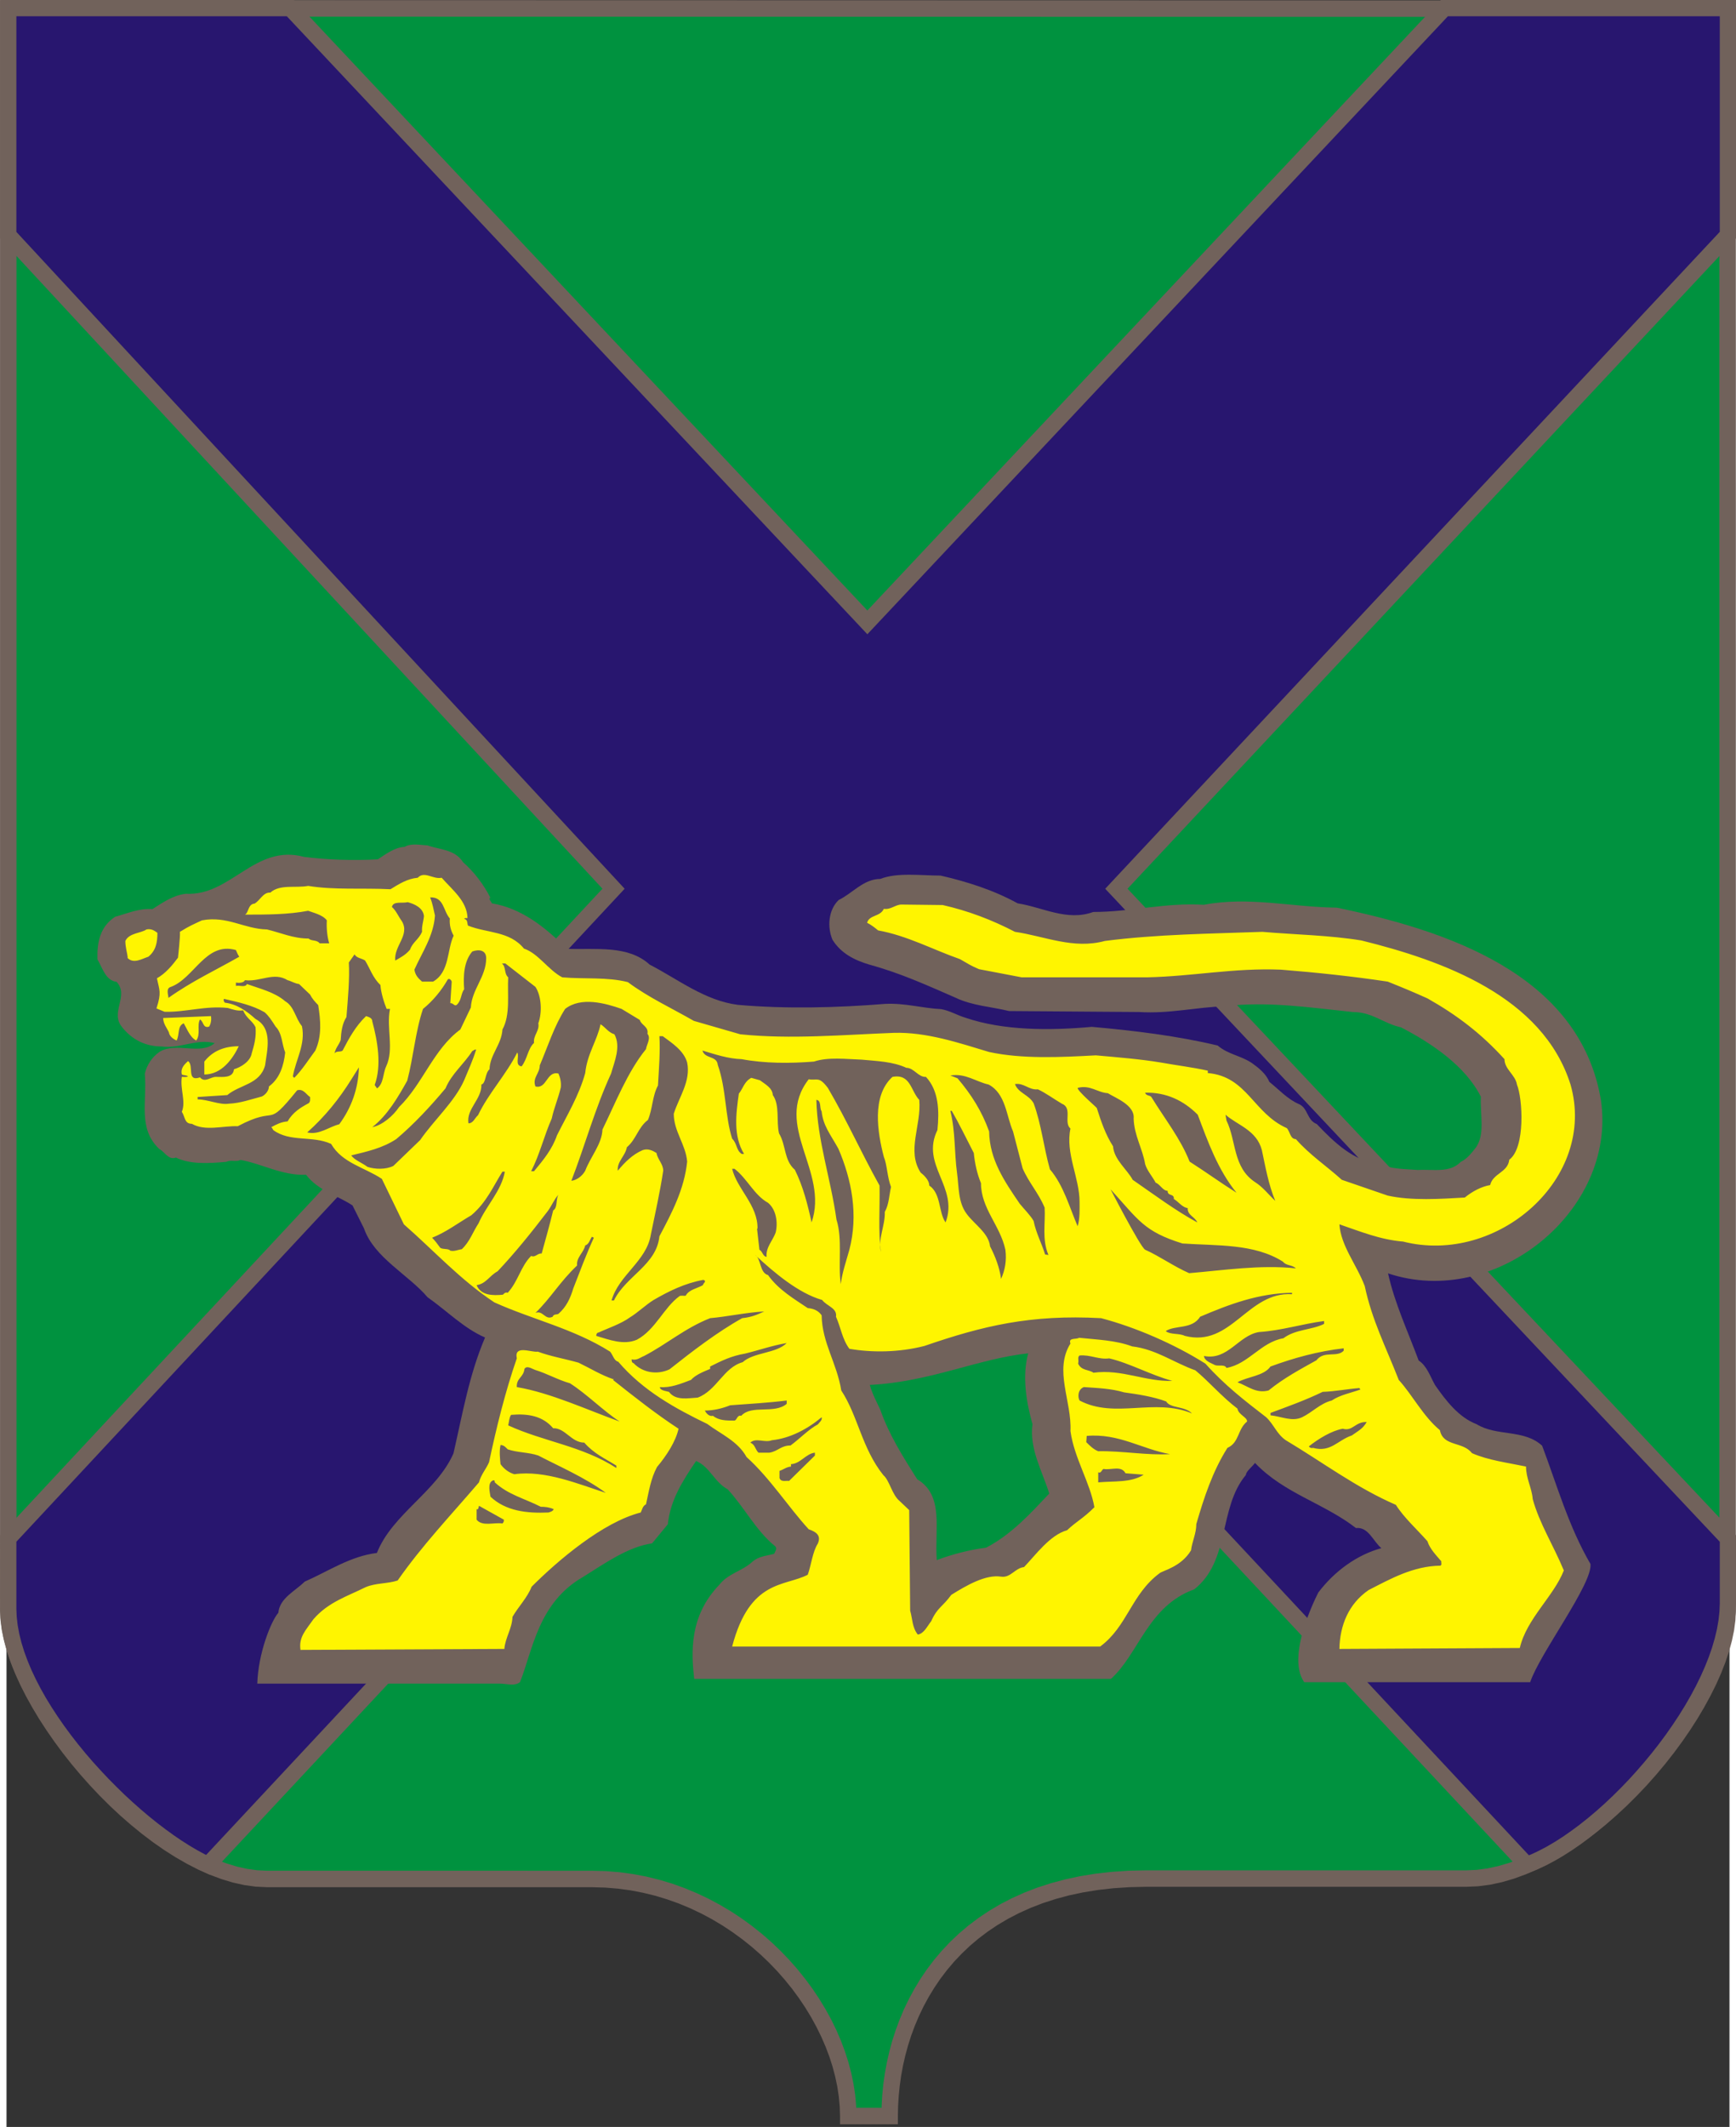
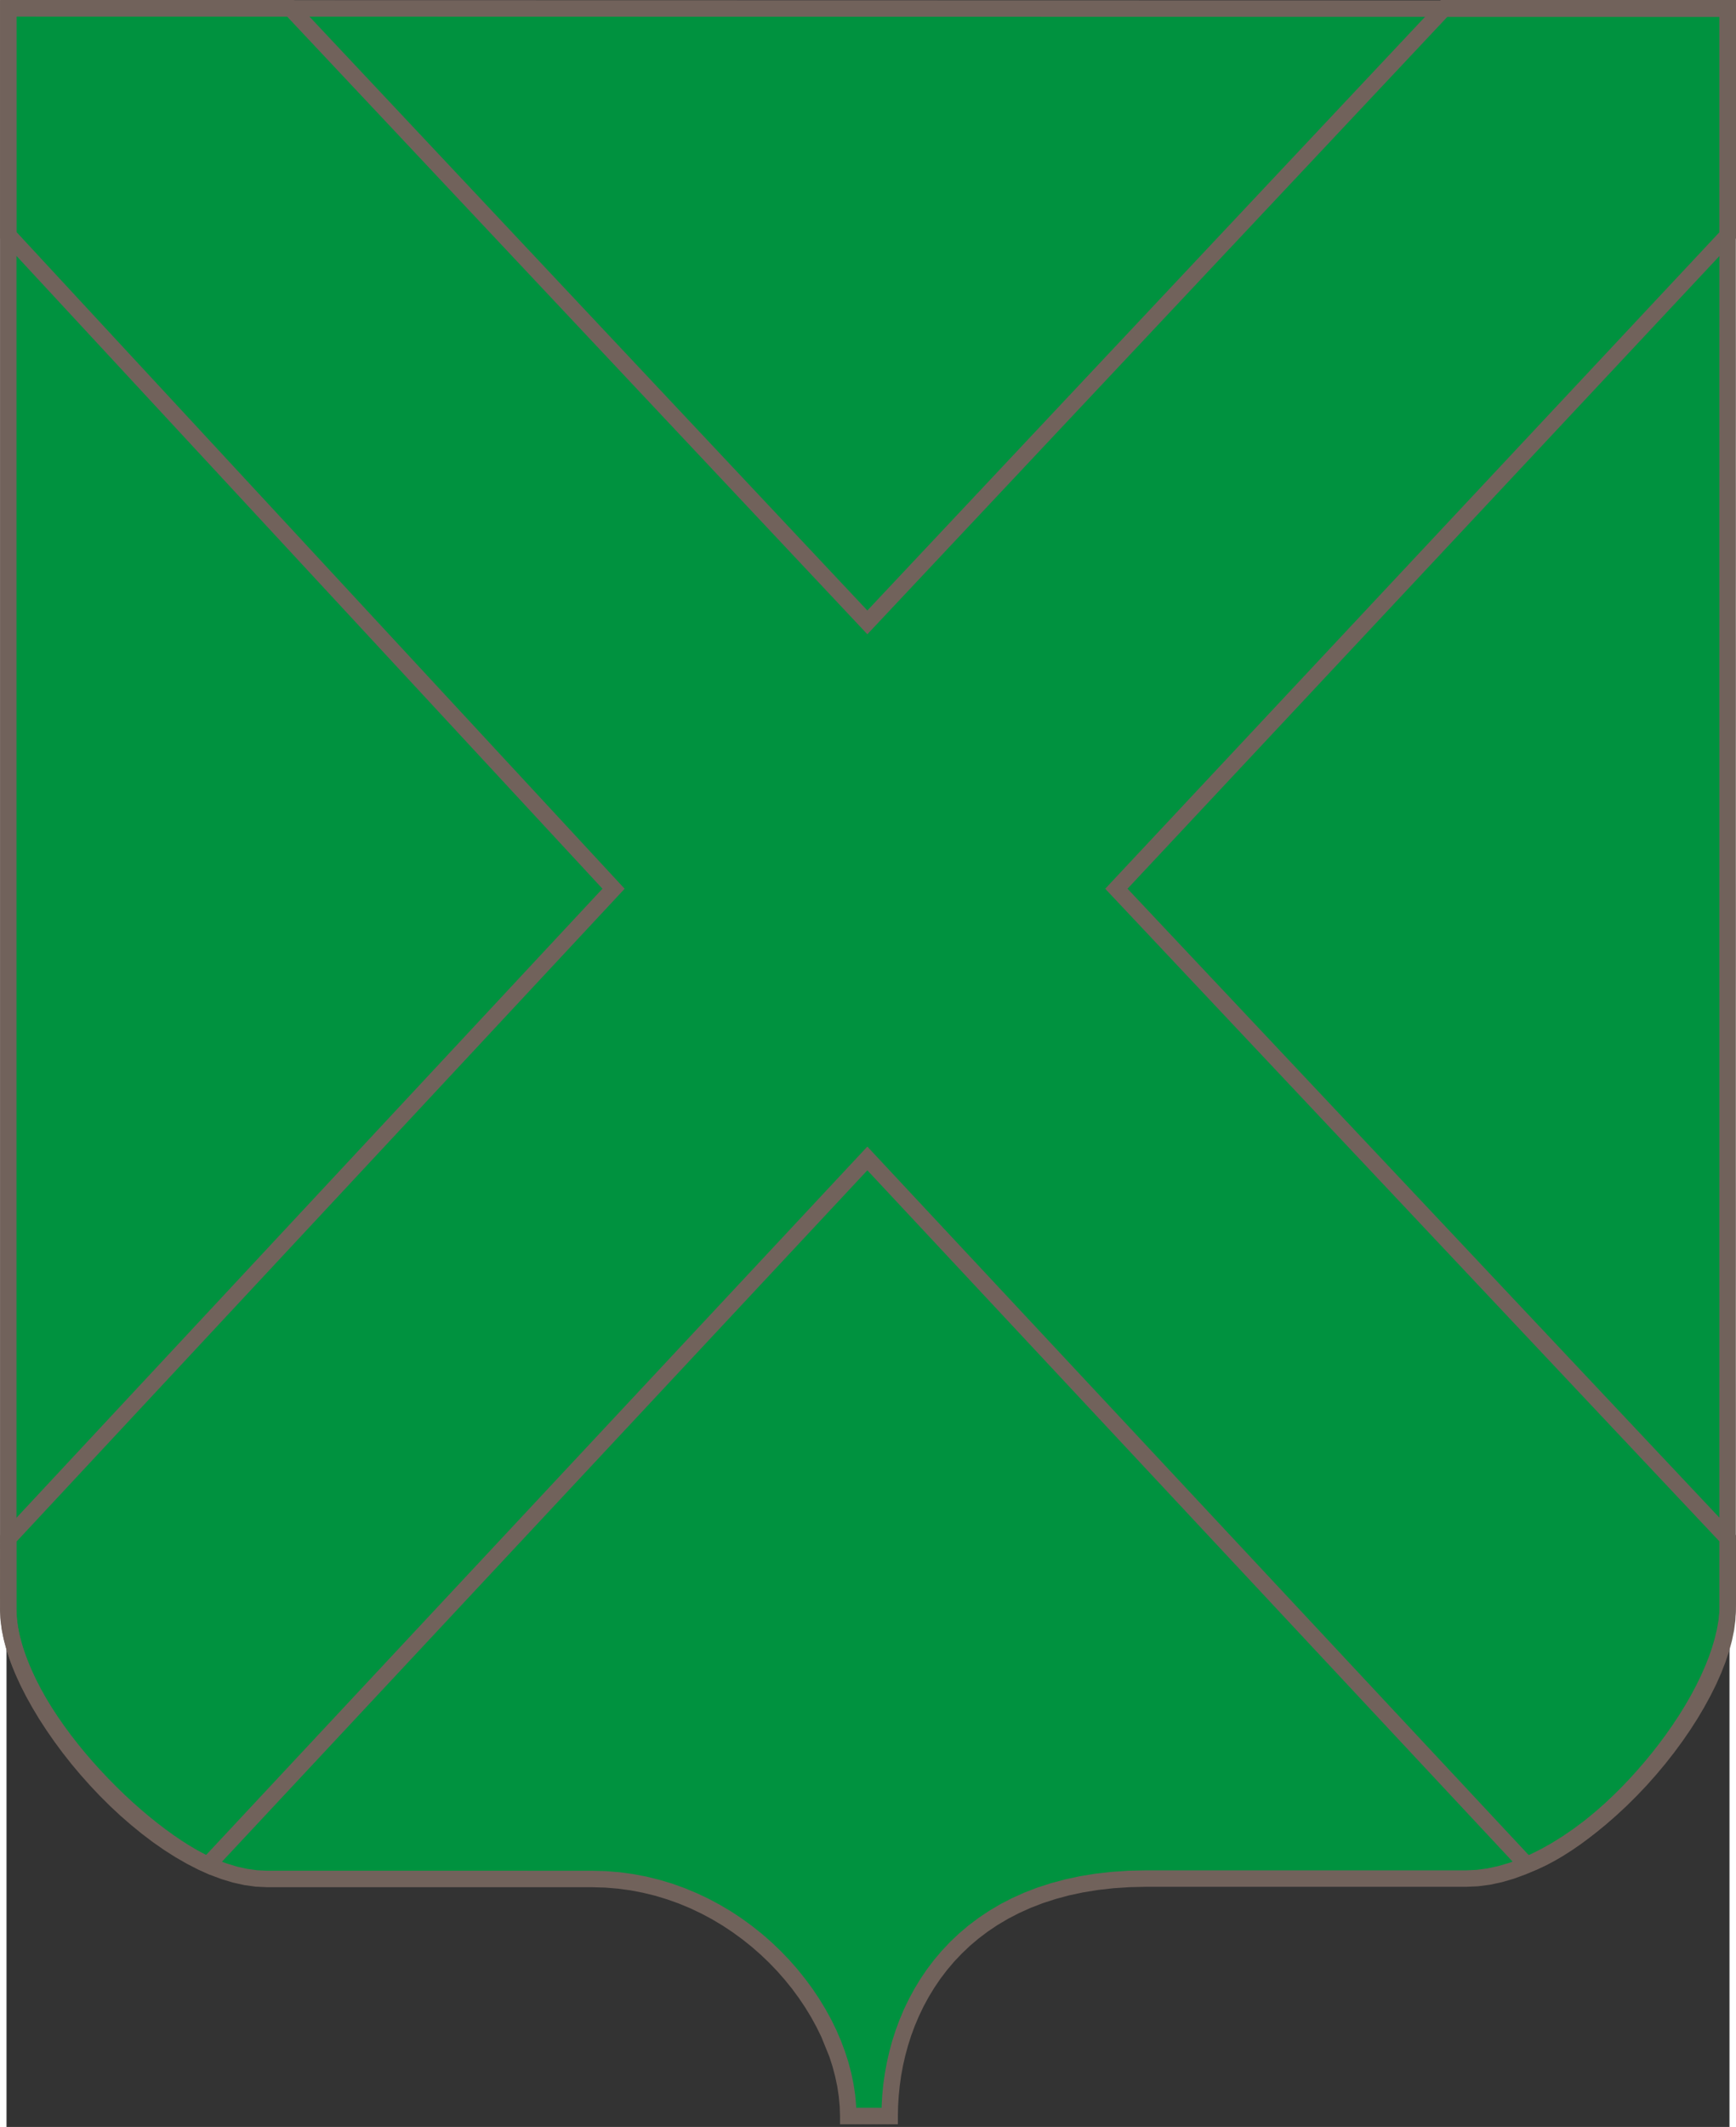
<svg xmlns="http://www.w3.org/2000/svg" xmlns:ns1="http://sodipodi.sourceforge.net/DTD/sodipodi-0.dtd" xmlns:ns2="http://www.inkscape.org/namespaces/inkscape" xml:space="preserve" width="325.2" height="398.3" style="shape-rendering:geometricPrecision; text-rendering:geometricPrecision; image-rendering:optimizeQuality; fill-rule:evenodd; clip-rule:evenodd" viewBox="0 0 94 116" id="svg2" ns1:version="0.32" ns2:version="0.44" ns1:docname="prim.svg" ns1:docbase="D:\i" version="1.0">
  <rect x="0" y="0" width="94" height="116" fill="#333333" stroke="none" />
  <defs id="defs4">
    <style type="text/css" id="style6"> .fil0 {fill:#00923F} .fil2 {fill:#28166F} .fil3 {fill:#71625B} .fil5 {fill:#E77817} .fil4 {fill:#FFF500} .fil1 {fill:#71625B;fill-rule:nonzero} </style>
  </defs>
  <g style="fill-rule:evenodd" id="Layer_x0020_1" transform="matrix(1.032,0,0,1.032,-1.5,-0.759)">
    <g id="g10">
      <path class="fil0" d="M 1.546,85.843 C 1.546,90.807 9.372,100.032 15.22,100.032 L 32.404,100.033 C 40.124,100.033 45.951,106.829 45.951,112.56 C 46.993,112.561 47.035,112.561 48.141,112.561 C 48.141,106.765 51.842,100.011 61.71,100.011 L 78.638,100.011 C 84.784,100.011 92.44,90.807 92.44,85.843 C 92.44,57.55 92.44,29.384 92.44,1.196 L 1.545,1.175 L 1.546,85.843 L 1.546,85.843 z " id="path12" style="fill:#00923f" />
-       <path class="fil1" d="M 15.22,99.597 L 15.22,100.467 L 15.22,100.467 L 14.627,100.439 L 14.026,100.356 L 13.422,100.222 L 12.816,100.039 L 12.208,99.811 L 11.599,99.542 L 10.995,99.233 L 10.392,98.887 L 9.794,98.507 L 9.202,98.094 L 8.619,97.653 L 8.044,97.184 L 7.479,96.693 L 6.928,96.178 L 6.39,95.644 L 5.87,95.094 L 5.366,94.528 L 4.881,93.951 L 4.418,93.363 L 3.978,92.768 L 3.561,92.167 L 3.17,91.564 L 2.808,90.959 L 2.475,90.357 L 2.175,89.759 L 1.906,89.166 L 1.673,88.581 L 1.478,88.006 L 1.322,87.443 L 1.206,86.894 L 1.136,86.36 L 1.11,85.843 L 1.982,85.843 L 2.001,86.281 L 2.064,86.747 L 2.166,87.238 L 2.309,87.75 L 2.49,88.281 L 2.707,88.825 L 2.958,89.384 L 3.245,89.951 L 3.561,90.526 L 3.909,91.103 L 4.283,91.683 L 4.683,92.26 L 5.109,92.834 L 5.556,93.401 L 6.023,93.959 L 6.51,94.504 L 7.014,95.037 L 7.531,95.55 L 8.062,96.045 L 8.603,96.519 L 9.154,96.967 L 9.713,97.388 L 10.275,97.78 L 10.841,98.14 L 11.407,98.465 L 11.974,98.754 L 12.535,99.005 L 13.091,99.213 L 13.64,99.379 L 14.18,99.499 L 14.706,99.572 L 15.22,99.597 L 15.22,99.597 L 15.22,99.597 z M 15.22,99.597 L 15.22,99.597 L 15.22,99.597 L 15.22,99.597 z M 32.404,100.468 L 32.404,100.468 L 15.22,100.467 L 15.22,99.597 L 32.404,99.598 L 32.404,100.468 z M 32.404,100.468 L 32.404,100.468 L 32.404,100.468 L 32.404,100.468 z M 45.951,112.125 L 45.951,112.995 L 45.517,112.56 L 45.5,112.046 L 45.451,111.528 L 45.373,111.004 L 45.261,110.477 L 45.122,109.948 L 44.952,109.419 L 44.752,108.892 L 44.525,108.368 L 44.269,107.848 L 43.987,107.334 L 43.679,106.827 L 43.344,106.329 L 42.986,105.841 L 42.602,105.366 L 42.195,104.903 L 41.766,104.456 L 41.314,104.025 L 40.84,103.611 L 40.347,103.217 L 39.836,102.844 L 39.303,102.491 L 38.754,102.163 L 38.185,101.86 L 37.602,101.582 L 37,101.332 L 36.384,101.112 L 35.755,100.92 L 35.11,100.763 L 34.452,100.635 L 33.782,100.544 L 33.1,100.488 L 32.404,100.468 L 32.404,99.598 L 33.144,99.617 L 33.874,99.677 L 34.592,99.776 L 35.294,99.909 L 35.983,100.081 L 36.657,100.283 L 37.314,100.52 L 37.953,100.787 L 38.577,101.082 L 39.179,101.405 L 39.766,101.754 L 40.33,102.127 L 40.875,102.524 L 41.399,102.943 L 41.9,103.38 L 42.379,103.838 L 42.835,104.313 L 43.266,104.803 L 43.673,105.309 L 44.056,105.827 L 44.411,106.356 L 44.74,106.897 L 45.042,107.445 L 45.315,108.002 L 45.559,108.565 L 45.773,109.133 L 45.956,109.703 L 46.109,110.276 L 46.228,110.85 L 46.316,111.422 L 46.368,111.995 L 46.385,112.56 L 45.951,112.125 L 45.951,112.125 z M 45.951,112.995 L 45.517,112.995 L 45.517,112.56 L 45.951,112.995 z M 47.707,112.561 L 48.576,112.561 L 48.141,112.996 L 48.041,112.998 L 47.946,112.996 L 47.857,112.996 L 47.772,112.996 L 47.693,112.997 L 47.618,112.996 L 47.547,112.996 L 47.479,112.997 L 47.415,112.997 L 47.353,112.996 L 47.294,112.996 L 47.237,112.996 L 47.182,112.997 L 47.128,112.997 L 47.075,112.997 L 47.022,112.997 L 46.97,112.997 L 46.917,112.997 L 46.864,112.997 L 46.81,112.997 L 46.755,112.996 L 46.698,112.996 L 46.639,112.997 L 46.577,112.997 L 46.513,112.997 L 46.445,112.996 L 46.374,112.997 L 46.299,112.997 L 46.219,112.996 L 46.135,112.995 L 46.046,112.997 L 45.951,112.995 L 45.951,112.125 L 46.046,112.124 L 46.135,112.125 L 46.219,112.125 L 46.299,112.124 L 46.374,112.124 L 46.445,112.125 L 46.513,112.124 L 46.577,112.124 L 46.639,112.124 L 46.698,112.125 L 46.755,112.125 L 46.81,112.124 L 46.864,112.124 L 46.917,112.124 L 46.97,112.124 L 47.022,112.124 L 47.075,112.124 L 47.128,112.124 L 47.182,112.124 L 47.237,112.125 L 47.294,112.125 L 47.353,112.126 L 47.415,112.124 L 47.479,112.124 L 47.547,112.126 L 47.618,112.126 L 47.693,112.124 L 47.772,112.126 L 47.857,112.126 L 47.946,112.126 L 48.041,112.124 L 48.141,112.126 L 47.707,112.561 L 47.707,112.561 z M 48.576,112.561 L 48.576,112.996 L 48.141,112.996 L 48.576,112.561 z M 61.71,99.576 L 61.71,100.446 L 61.71,100.446 L 60.821,100.466 L 59.969,100.522 L 59.153,100.614 L 58.373,100.741 L 57.627,100.899 L 56.916,101.091 L 56.238,101.311 L 55.593,101.56 L 54.981,101.835 L 54.4,102.137 L 53.851,102.461 L 53.332,102.809 L 52.842,103.179 L 52.382,103.568 L 51.951,103.978 L 51.548,104.403 L 51.173,104.846 L 50.825,105.304 L 50.505,105.775 L 50.209,106.26 L 49.94,106.755 L 49.697,107.261 L 49.478,107.775 L 49.284,108.296 L 49.115,108.825 L 48.97,109.356 L 48.848,109.89 L 48.749,110.427 L 48.674,110.963 L 48.62,111.499 L 48.587,112.032 L 48.576,112.561 L 47.707,112.561 L 47.718,111.998 L 47.751,111.431 L 47.808,110.861 L 47.89,110.287 L 47.996,109.716 L 48.126,109.145 L 48.281,108.576 L 48.463,108.013 L 48.671,107.454 L 48.904,106.903 L 49.167,106.36 L 49.456,105.826 L 49.773,105.305 L 50.12,104.795 L 50.496,104.3 L 50.901,103.823 L 51.338,103.36 L 51.803,102.919 L 52.3,102.497 L 52.828,102.099 L 53.388,101.724 L 53.98,101.372 L 54.603,101.05 L 55.26,100.754 L 55.949,100.489 L 56.67,100.255 L 57.426,100.053 L 58.214,99.884 L 59.037,99.751 L 59.894,99.655 L 60.784,99.596 L 61.71,99.576 L 61.71,99.576 L 61.71,99.576 z M 61.71,99.576 L 61.71,99.576 L 61.71,99.576 L 61.71,99.576 z M 78.638,100.446 L 78.638,100.446 L 61.71,100.446 L 61.71,99.576 L 78.638,99.576 L 78.638,100.446 z M 78.638,100.446 L 78.638,100.446 L 78.638,100.446 L 78.638,100.446 z M 92.006,85.843 L 92.875,85.843 L 92.875,85.843 L 92.851,86.358 L 92.782,86.892 L 92.668,87.441 L 92.515,88.004 L 92.323,88.578 L 92.095,89.163 L 91.831,89.755 L 91.533,90.353 L 91.205,90.954 L 90.847,91.558 L 90.461,92.16 L 90.048,92.76 L 89.61,93.355 L 89.149,93.942 L 88.666,94.519 L 88.164,95.084 L 87.642,95.634 L 87.106,96.166 L 86.551,96.68 L 85.985,97.172 L 85.405,97.639 L 84.815,98.08 L 84.217,98.491 L 83.609,98.871 L 82.995,99.216 L 82.376,99.525 L 81.755,99.793 L 81.13,100.021 L 80.505,100.203 L 79.879,100.337 L 79.256,100.418 L 78.638,100.446 L 78.638,99.576 L 79.181,99.551 L 79.733,99.477 L 80.293,99.356 L 80.861,99.192 L 81.435,98.984 L 82.012,98.733 L 82.59,98.445 L 83.166,98.12 L 83.74,97.761 L 84.311,97.37 L 84.874,96.95 L 85.427,96.503 L 85.972,96.031 L 86.503,95.538 L 87.022,95.023 L 87.524,94.493 L 88.009,93.949 L 88.474,93.393 L 88.918,92.827 L 89.339,92.255 L 89.736,91.679 L 90.107,91.1 L 90.449,90.524 L 90.763,89.95 L 91.044,89.383 L 91.291,88.825 L 91.506,88.281 L 91.684,87.751 L 91.824,87.239 L 91.924,86.749 L 91.986,86.283 L 92.006,85.843 L 92.006,85.843 L 92.006,85.843 z M 92.875,85.843 L 92.875,85.843 L 92.875,85.843 L 92.875,85.843 z M 92.44,1.631 L 92.44,0.761 L 92.874,1.196 L 92.874,3.839 L 92.874,6.481 L 92.874,9.124 L 92.876,11.766 L 92.874,14.408 L 92.874,17.05 L 92.876,19.693 L 92.876,22.335 L 92.874,24.978 L 92.876,27.62 L 92.876,30.263 L 92.874,32.906 L 92.876,35.549 L 92.876,38.192 L 92.874,40.836 L 92.874,43.48 L 92.874,46.124 L 92.876,48.769 L 92.876,51.414 L 92.874,54.059 L 92.874,56.705 L 92.874,59.351 L 92.874,61.997 L 92.876,64.644 L 92.876,67.292 L 92.874,69.941 L 92.874,72.589 L 92.876,75.239 L 92.876,77.889 L 92.874,80.54 L 92.875,83.191 L 92.875,85.843 L 92.006,85.843 L 92.006,83.191 L 92.006,80.54 L 92.004,77.889 L 92.004,75.239 L 92.006,72.589 L 92.006,69.941 L 92.004,67.292 L 92.004,64.644 L 92.006,61.997 L 92.006,59.351 L 92.006,56.705 L 92.006,54.059 L 92.004,51.414 L 92.004,48.769 L 92.006,46.124 L 92.006,43.48 L 92.006,40.836 L 92.004,38.192 L 92.004,35.549 L 92.006,32.906 L 92.004,30.263 L 92.004,27.62 L 92.006,24.978 L 92.004,22.335 L 92.004,19.693 L 92.006,17.05 L 92.006,14.408 L 92.004,11.766 L 92.006,9.124 L 92.006,6.481 L 92.006,3.839 L 92.006,1.196 L 92.44,1.631 L 92.44,1.631 z M 92.44,0.761 L 92.874,0.761 L 92.874,1.196 L 92.44,0.761 z M 1.111,1.175 L 1.545,0.74 L 92.44,0.761 L 92.44,1.631 L 1.545,1.61 L 1.111,1.175 L 1.111,1.175 z M 1.111,1.175 L 1.111,0.74 L 1.545,0.74 L 1.111,1.175 z M 1.982,85.843 L 1.111,85.843 L 1.111,1.175 L 1.98,1.175 L 1.98,85.843 L 1.982,85.843 z " id="path14" style="fill:#71625b;fill-rule:nonzero" />
+       <path class="fil1" d="M 15.22,99.597 L 15.22,100.467 L 15.22,100.467 L 14.627,100.439 L 14.026,100.356 L 13.422,100.222 L 12.816,100.039 L 12.208,99.811 L 11.599,99.542 L 10.995,99.233 L 10.392,98.887 L 9.794,98.507 L 9.202,98.094 L 8.619,97.653 L 8.044,97.184 L 7.479,96.693 L 6.928,96.178 L 6.39,95.644 L 5.87,95.094 L 5.366,94.528 L 4.881,93.951 L 4.418,93.363 L 3.978,92.768 L 3.561,92.167 L 3.17,91.564 L 2.808,90.959 L 2.475,90.357 L 2.175,89.759 L 1.906,89.166 L 1.673,88.581 L 1.478,88.006 L 1.322,87.443 L 1.206,86.894 L 1.136,86.36 L 1.11,85.843 L 1.982,85.843 L 2.001,86.281 L 2.064,86.747 L 2.166,87.238 L 2.309,87.75 L 2.49,88.281 L 2.707,88.825 L 2.958,89.384 L 3.245,89.951 L 3.561,90.526 L 3.909,91.103 L 4.283,91.683 L 4.683,92.26 L 5.109,92.834 L 5.556,93.401 L 6.023,93.959 L 6.51,94.504 L 7.014,95.037 L 7.531,95.55 L 8.062,96.045 L 8.603,96.519 L 9.154,96.967 L 9.713,97.388 L 10.275,97.78 L 10.841,98.14 L 11.407,98.465 L 11.974,98.754 L 12.535,99.005 L 13.091,99.213 L 13.64,99.379 L 14.18,99.499 L 14.706,99.572 L 15.22,99.597 L 15.22,99.597 L 15.22,99.597 z M 15.22,99.597 L 15.22,99.597 L 15.22,99.597 L 15.22,99.597 z M 32.404,100.468 L 32.404,100.468 L 15.22,100.467 L 15.22,99.597 L 32.404,99.598 L 32.404,100.468 z M 32.404,100.468 L 32.404,100.468 L 32.404,100.468 L 32.404,100.468 z M 45.951,112.125 L 45.951,112.995 L 45.517,112.56 L 45.5,112.046 L 45.451,111.528 L 45.373,111.004 L 45.261,110.477 L 45.122,109.948 L 44.952,109.419 L 44.525,108.368 L 44.269,107.848 L 43.987,107.334 L 43.679,106.827 L 43.344,106.329 L 42.986,105.841 L 42.602,105.366 L 42.195,104.903 L 41.766,104.456 L 41.314,104.025 L 40.84,103.611 L 40.347,103.217 L 39.836,102.844 L 39.303,102.491 L 38.754,102.163 L 38.185,101.86 L 37.602,101.582 L 37,101.332 L 36.384,101.112 L 35.755,100.92 L 35.11,100.763 L 34.452,100.635 L 33.782,100.544 L 33.1,100.488 L 32.404,100.468 L 32.404,99.598 L 33.144,99.617 L 33.874,99.677 L 34.592,99.776 L 35.294,99.909 L 35.983,100.081 L 36.657,100.283 L 37.314,100.52 L 37.953,100.787 L 38.577,101.082 L 39.179,101.405 L 39.766,101.754 L 40.33,102.127 L 40.875,102.524 L 41.399,102.943 L 41.9,103.38 L 42.379,103.838 L 42.835,104.313 L 43.266,104.803 L 43.673,105.309 L 44.056,105.827 L 44.411,106.356 L 44.74,106.897 L 45.042,107.445 L 45.315,108.002 L 45.559,108.565 L 45.773,109.133 L 45.956,109.703 L 46.109,110.276 L 46.228,110.85 L 46.316,111.422 L 46.368,111.995 L 46.385,112.56 L 45.951,112.125 L 45.951,112.125 z M 45.951,112.995 L 45.517,112.995 L 45.517,112.56 L 45.951,112.995 z M 47.707,112.561 L 48.576,112.561 L 48.141,112.996 L 48.041,112.998 L 47.946,112.996 L 47.857,112.996 L 47.772,112.996 L 47.693,112.997 L 47.618,112.996 L 47.547,112.996 L 47.479,112.997 L 47.415,112.997 L 47.353,112.996 L 47.294,112.996 L 47.237,112.996 L 47.182,112.997 L 47.128,112.997 L 47.075,112.997 L 47.022,112.997 L 46.97,112.997 L 46.917,112.997 L 46.864,112.997 L 46.81,112.997 L 46.755,112.996 L 46.698,112.996 L 46.639,112.997 L 46.577,112.997 L 46.513,112.997 L 46.445,112.996 L 46.374,112.997 L 46.299,112.997 L 46.219,112.996 L 46.135,112.995 L 46.046,112.997 L 45.951,112.995 L 45.951,112.125 L 46.046,112.124 L 46.135,112.125 L 46.219,112.125 L 46.299,112.124 L 46.374,112.124 L 46.445,112.125 L 46.513,112.124 L 46.577,112.124 L 46.639,112.124 L 46.698,112.125 L 46.755,112.125 L 46.81,112.124 L 46.864,112.124 L 46.917,112.124 L 46.97,112.124 L 47.022,112.124 L 47.075,112.124 L 47.128,112.124 L 47.182,112.124 L 47.237,112.125 L 47.294,112.125 L 47.353,112.126 L 47.415,112.124 L 47.479,112.124 L 47.547,112.126 L 47.618,112.126 L 47.693,112.124 L 47.772,112.126 L 47.857,112.126 L 47.946,112.126 L 48.041,112.124 L 48.141,112.126 L 47.707,112.561 L 47.707,112.561 z M 48.576,112.561 L 48.576,112.996 L 48.141,112.996 L 48.576,112.561 z M 61.71,99.576 L 61.71,100.446 L 61.71,100.446 L 60.821,100.466 L 59.969,100.522 L 59.153,100.614 L 58.373,100.741 L 57.627,100.899 L 56.916,101.091 L 56.238,101.311 L 55.593,101.56 L 54.981,101.835 L 54.4,102.137 L 53.851,102.461 L 53.332,102.809 L 52.842,103.179 L 52.382,103.568 L 51.951,103.978 L 51.548,104.403 L 51.173,104.846 L 50.825,105.304 L 50.505,105.775 L 50.209,106.26 L 49.94,106.755 L 49.697,107.261 L 49.478,107.775 L 49.284,108.296 L 49.115,108.825 L 48.97,109.356 L 48.848,109.89 L 48.749,110.427 L 48.674,110.963 L 48.62,111.499 L 48.587,112.032 L 48.576,112.561 L 47.707,112.561 L 47.718,111.998 L 47.751,111.431 L 47.808,110.861 L 47.89,110.287 L 47.996,109.716 L 48.126,109.145 L 48.281,108.576 L 48.463,108.013 L 48.671,107.454 L 48.904,106.903 L 49.167,106.36 L 49.456,105.826 L 49.773,105.305 L 50.12,104.795 L 50.496,104.3 L 50.901,103.823 L 51.338,103.36 L 51.803,102.919 L 52.3,102.497 L 52.828,102.099 L 53.388,101.724 L 53.98,101.372 L 54.603,101.05 L 55.26,100.754 L 55.949,100.489 L 56.67,100.255 L 57.426,100.053 L 58.214,99.884 L 59.037,99.751 L 59.894,99.655 L 60.784,99.596 L 61.71,99.576 L 61.71,99.576 L 61.71,99.576 z M 61.71,99.576 L 61.71,99.576 L 61.71,99.576 L 61.71,99.576 z M 78.638,100.446 L 78.638,100.446 L 61.71,100.446 L 61.71,99.576 L 78.638,99.576 L 78.638,100.446 z M 78.638,100.446 L 78.638,100.446 L 78.638,100.446 L 78.638,100.446 z M 92.006,85.843 L 92.875,85.843 L 92.875,85.843 L 92.851,86.358 L 92.782,86.892 L 92.668,87.441 L 92.515,88.004 L 92.323,88.578 L 92.095,89.163 L 91.831,89.755 L 91.533,90.353 L 91.205,90.954 L 90.847,91.558 L 90.461,92.16 L 90.048,92.76 L 89.61,93.355 L 89.149,93.942 L 88.666,94.519 L 88.164,95.084 L 87.642,95.634 L 87.106,96.166 L 86.551,96.68 L 85.985,97.172 L 85.405,97.639 L 84.815,98.08 L 84.217,98.491 L 83.609,98.871 L 82.995,99.216 L 82.376,99.525 L 81.755,99.793 L 81.13,100.021 L 80.505,100.203 L 79.879,100.337 L 79.256,100.418 L 78.638,100.446 L 78.638,99.576 L 79.181,99.551 L 79.733,99.477 L 80.293,99.356 L 80.861,99.192 L 81.435,98.984 L 82.012,98.733 L 82.59,98.445 L 83.166,98.12 L 83.74,97.761 L 84.311,97.37 L 84.874,96.95 L 85.427,96.503 L 85.972,96.031 L 86.503,95.538 L 87.022,95.023 L 87.524,94.493 L 88.009,93.949 L 88.474,93.393 L 88.918,92.827 L 89.339,92.255 L 89.736,91.679 L 90.107,91.1 L 90.449,90.524 L 90.763,89.95 L 91.044,89.383 L 91.291,88.825 L 91.506,88.281 L 91.684,87.751 L 91.824,87.239 L 91.924,86.749 L 91.986,86.283 L 92.006,85.843 L 92.006,85.843 L 92.006,85.843 z M 92.875,85.843 L 92.875,85.843 L 92.875,85.843 L 92.875,85.843 z M 92.44,1.631 L 92.44,0.761 L 92.874,1.196 L 92.874,3.839 L 92.874,6.481 L 92.874,9.124 L 92.876,11.766 L 92.874,14.408 L 92.874,17.05 L 92.876,19.693 L 92.876,22.335 L 92.874,24.978 L 92.876,27.62 L 92.876,30.263 L 92.874,32.906 L 92.876,35.549 L 92.876,38.192 L 92.874,40.836 L 92.874,43.48 L 92.874,46.124 L 92.876,48.769 L 92.876,51.414 L 92.874,54.059 L 92.874,56.705 L 92.874,59.351 L 92.874,61.997 L 92.876,64.644 L 92.876,67.292 L 92.874,69.941 L 92.874,72.589 L 92.876,75.239 L 92.876,77.889 L 92.874,80.54 L 92.875,83.191 L 92.875,85.843 L 92.006,85.843 L 92.006,83.191 L 92.006,80.54 L 92.004,77.889 L 92.004,75.239 L 92.006,72.589 L 92.006,69.941 L 92.004,67.292 L 92.004,64.644 L 92.006,61.997 L 92.006,59.351 L 92.006,56.705 L 92.006,54.059 L 92.004,51.414 L 92.004,48.769 L 92.006,46.124 L 92.006,43.48 L 92.006,40.836 L 92.004,38.192 L 92.004,35.549 L 92.006,32.906 L 92.004,30.263 L 92.004,27.62 L 92.006,24.978 L 92.004,22.335 L 92.004,19.693 L 92.006,17.05 L 92.006,14.408 L 92.004,11.766 L 92.006,9.124 L 92.006,6.481 L 92.006,3.839 L 92.006,1.196 L 92.44,1.631 L 92.44,1.631 z M 92.44,0.761 L 92.874,0.761 L 92.874,1.196 L 92.44,0.761 z M 1.111,1.175 L 1.545,0.74 L 92.44,0.761 L 92.44,1.631 L 1.545,1.61 L 1.111,1.175 L 1.111,1.175 z M 1.111,1.175 L 1.111,0.74 L 1.545,0.74 L 1.111,1.175 z M 1.982,85.843 L 1.111,85.843 L 1.111,1.175 L 1.98,1.175 L 1.98,85.843 L 1.982,85.843 z " id="path14" style="fill:#71625b;fill-rule:nonzero" />
    </g>
    <g id="g16">
-       <path class="fil2" d="M 81.822,99.288 C 86.176,97.691 92.454,90.437 92.455,85.466 L 92.454,82.042 L 60.126,47.702 L 92.455,13.159 L 92.455,1.163 L 77.468,1.163 L 46.962,33.626 L 16.456,1.163 L 1.545,1.163 L 1.545,13.159 L 33.544,47.702 L 1.545,82.042 L 1.545,85.745 C 1.545,90.665 8,97.386 12.102,99.288 L 46.962,61.956 L 81.822,99.288 L 81.822,99.288 z " id="path18" style="fill:#28166f" />
      <path class="fil1" d="M 92.026,85.466 L 92.884,85.466 L 92.884,85.466 L 92.865,85.971 L 92.809,86.484 L 92.716,87.006 L 92.592,87.531 L 92.435,88.065 L 92.248,88.601 L 92.034,89.14 L 91.794,89.68 L 91.529,90.221 L 91.24,90.762 L 90.93,91.3 L 90.6,91.834 L 90.251,92.365 L 89.884,92.887 L 89.502,93.405 L 89.106,93.912 L 88.697,94.409 L 88.276,94.895 L 87.844,95.366 L 87.406,95.825 L 86.959,96.268 L 86.507,96.692 L 86.051,97.1 L 85.591,97.487 L 85.13,97.853 L 84.671,98.196 L 84.21,98.514 L 83.752,98.807 L 83.299,99.072 L 82.849,99.31 L 82.405,99.516 L 81.97,99.693 L 81.674,98.884 L 82.066,98.728 L 82.469,98.539 L 82.882,98.321 L 83.305,98.073 L 83.736,97.797 L 84.169,97.495 L 84.609,97.169 L 85.049,96.82 L 85.489,96.45 L 85.928,96.059 L 86.364,95.648 L 86.794,95.222 L 87.219,94.78 L 87.634,94.322 L 88.041,93.853 L 88.437,93.373 L 88.82,92.883 L 89.188,92.386 L 89.541,91.88 L 89.877,91.372 L 90.194,90.859 L 90.491,90.344 L 90.766,89.83 L 91.017,89.317 L 91.244,88.806 L 91.445,88.301 L 91.618,87.802 L 91.761,87.312 L 91.876,86.83 L 91.958,86.362 L 92.008,85.907 L 92.026,85.466 L 92.026,85.466 L 92.026,85.466 z M 92.884,85.466 L 92.884,85.466 L 92.884,85.466 L 92.884,85.466 z M 92.767,81.747 L 92.883,82.042 L 92.884,85.466 L 92.026,85.466 L 92.026,82.042 L 92.767,81.747 z M 92.767,81.747 L 92.883,81.871 L 92.883,82.042 L 92.767,81.747 L 92.767,81.747 z M 59.813,47.407 L 60.439,47.407 L 92.767,81.747 L 92.142,82.337 L 59.813,47.997 L 59.813,47.407 z M 59.813,47.997 L 59.537,47.703 L 59.813,47.407 L 59.813,47.997 z M 92.883,13.159 L 92.767,13.454 L 60.439,47.997 L 59.813,47.407 L 92.142,12.864 L 92.883,13.159 L 92.883,13.159 z M 92.883,13.159 L 92.883,13.329 L 92.767,13.454 L 92.883,13.159 z M 92.455,0.732 L 92.884,1.163 L 92.883,13.159 L 92.026,13.159 L 92.026,1.163 L 92.455,0.732 L 92.455,0.732 z M 92.455,0.732 L 92.884,0.732 L 92.884,1.163 L 92.455,0.732 z M 77.155,0.868 L 77.468,0.732 L 92.455,0.732 L 92.455,1.594 L 77.468,1.594 L 77.155,0.868 z M 77.155,0.868 L 77.284,0.732 L 77.468,0.732 L 77.155,0.868 z M 46.649,33.921 L 46.649,33.331 L 77.155,0.868 L 77.781,1.458 L 47.275,33.921 L 46.649,33.921 z M 47.275,33.921 L 46.962,34.254 L 46.649,33.921 L 47.275,33.921 z M 16.456,0.732 L 16.769,0.868 L 47.275,33.331 L 46.649,33.921 L 16.143,1.458 L 16.456,0.732 L 16.456,0.732 z M 16.456,0.732 L 16.64,0.732 L 16.769,0.868 L 16.456,0.732 z M 1.116,1.163 L 1.545,0.732 L 16.456,0.732 L 16.456,1.594 L 1.545,1.594 L 1.116,1.163 L 1.116,1.163 z M 1.116,1.163 L 1.116,0.732 L 1.545,0.732 L 1.116,1.163 z M 1.231,13.452 L 1.116,13.159 L 1.116,1.163 L 1.974,1.163 L 1.974,13.159 L 1.231,13.452 z M 1.231,13.452 L 1.116,13.329 L 1.116,13.159 L 1.231,13.452 L 1.231,13.452 z M 33.859,47.995 L 33.23,47.995 L 1.231,13.452 L 1.859,12.866 L 33.859,47.409 L 33.859,47.995 z M 33.859,47.409 L 34.131,47.703 L 33.859,47.995 L 33.859,47.409 z M 1.116,82.042 L 1.23,81.749 L 33.23,47.409 L 33.859,47.995 L 1.859,82.335 L 1.116,82.042 L 1.116,82.042 z M 1.116,82.042 L 1.116,81.872 L 1.23,81.749 L 1.116,82.042 L 1.116,82.042 z M 1.974,85.745 L 1.117,85.745 L 1.116,82.042 L 1.974,82.042 L 1.974,85.745 L 1.974,85.745 z M 1.974,85.745 L 1.974,85.745 L 1.974,85.745 L 1.974,85.745 z M 11.789,98.995 L 12.414,99.581 L 11.922,99.678 L 11.514,99.478 L 11.095,99.25 L 10.67,98.998 L 10.235,98.72 L 9.795,98.421 L 9.349,98.099 L 8.901,97.756 L 8.45,97.393 L 7.998,97.012 L 7.548,96.613 L 7.101,96.199 L 6.657,95.771 L 6.219,95.326 L 5.789,94.87 L 5.369,94.403 L 4.958,93.924 L 4.559,93.437 L 4.173,92.942 L 3.803,92.44 L 3.447,91.932 L 3.113,91.418 L 2.798,90.9 L 2.504,90.382 L 2.233,89.86 L 1.988,89.338 L 1.768,88.816 L 1.578,88.296 L 1.417,87.778 L 1.288,87.262 L 1.194,86.751 L 1.135,86.243 L 1.117,85.745 L 1.974,85.745 L 1.993,86.179 L 2.044,86.623 L 2.128,87.08 L 2.244,87.545 L 2.391,88.02 L 2.568,88.502 L 2.771,88.988 L 3.003,89.479 L 3.258,89.971 L 3.537,90.466 L 3.839,90.959 L 4.16,91.45 L 4.499,91.938 L 4.856,92.423 L 5.228,92.901 L 5.613,93.372 L 6.011,93.834 L 6.421,94.287 L 6.838,94.73 L 7.262,95.158 L 7.69,95.576 L 8.123,95.977 L 8.559,96.362 L 8.994,96.73 L 9.428,97.079 L 9.86,97.408 L 10.286,97.717 L 10.706,98.003 L 11.117,98.264 L 11.519,98.502 L 11.907,98.713 L 12.282,98.897 L 11.789,98.995 L 11.789,98.995 z M 12.414,99.581 L 12.202,99.808 L 11.922,99.678 L 12.414,99.581 L 12.414,99.581 z M 47.274,61.663 L 47.274,62.248 L 12.414,99.581 L 11.789,98.995 L 46.649,61.663 L 47.274,61.663 z M 46.649,61.663 L 46.962,61.328 L 47.274,61.663 L 46.649,61.663 z M 81.97,99.693 L 81.509,99.581 L 46.649,62.248 L 47.274,61.663 L 82.135,98.995 L 81.97,99.693 z M 81.97,99.693 L 81.704,99.79 L 81.509,99.581 L 81.97,99.693 L 81.97,99.693 z " id="path20" style="fill:#71625b;fill-rule:nonzero" />
    </g>
-     <path class="fil3" d="M 25.588,46.299 C 26.17,46.805 26.701,47.513 27.03,48.171 C 26.903,48.247 27.081,48.348 27.106,48.474 C 28.674,48.727 29.939,49.739 31.078,50.878 C 32.646,50.928 34.316,50.675 35.454,51.712 C 36.972,52.497 38.363,53.61 40.109,53.837 C 42.664,54.065 45.396,53.989 47.901,53.787 C 48.963,53.736 49.848,54.014 50.86,54.065 C 51.316,54.141 51.72,54.394 52.151,54.52 C 54.149,55.203 56.603,55.203 58.829,55.001 C 61.106,55.203 63.357,55.482 65.482,55.988 C 66.039,56.468 66.722,56.519 67.304,56.924 C 67.658,57.177 68.037,57.48 68.215,57.91 C 68.72,58.315 69.176,58.821 69.758,59.074 C 70.264,59.276 70.188,59.934 70.719,60.136 C 71.655,61.123 72.667,62.084 73.982,62.236 C 74.615,62.514 75.348,62.514 76.082,62.565 C 76.866,62.514 77.752,62.742 78.334,62.135 C 78.662,61.983 78.89,61.68 79.093,61.427 C 79.649,60.744 79.346,59.605 79.396,58.695 C 78.587,57.075 76.79,55.861 75.171,55.026 C 74.235,54.824 73.679,54.217 72.616,54.217 C 70.415,53.989 68.139,53.635 65.837,53.913 C 64.344,53.964 62.902,54.318 61.334,54.217 L 54.453,54.166 C 53.542,53.939 52.505,53.888 51.619,53.458 C 50.101,52.8 48.735,52.168 47.066,51.712 C 46.307,51.485 45.573,51.131 45.118,50.397 C 44.839,49.739 44.89,48.828 45.447,48.297 C 46.18,47.943 46.762,47.184 47.648,47.184 C 48.533,46.83 49.798,47.007 50.835,47.007 C 52.252,47.336 53.618,47.766 54.908,48.474 C 56.223,48.677 57.514,49.436 58.905,48.93 C 60.904,48.93 62.725,48.424 64.749,48.55 C 67.127,48.095 69.403,48.677 71.781,48.702 C 77.398,49.866 84.633,52.142 85.746,58.897 C 86.581,64.715 80.18,69.927 74.488,68.029 C 74.843,69.623 75.525,71.065 76.107,72.634 C 76.537,72.912 76.715,73.468 76.968,73.924 C 77.549,74.759 78.232,75.644 79.168,75.998 C 80.231,76.656 81.673,76.251 82.634,77.137 C 83.418,79.211 84.025,81.387 85.189,83.385 C 85.316,84.422 82.508,88.116 82.002,89.634 L 70.061,89.634 C 68.973,88.141 71.048,84.448 70.795,84.903 C 71.655,83.765 72.844,82.904 74.134,82.55 C 73.704,82.196 73.451,81.412 72.793,81.488 C 71.098,80.172 68.999,79.666 67.456,78.047 C 67.278,78.275 66.975,78.503 66.975,78.68 C 65.508,80.425 66.165,83.208 64.243,84.726 C 61.789,85.611 61.308,88.141 59.841,89.457 L 37.807,89.457 C 37.655,88.091 37.528,86.142 39.148,84.473 C 39.603,83.891 40.336,83.765 40.868,83.284 C 41.197,82.98 41.627,82.955 42.031,82.854 C 42.082,82.727 42.234,82.55 42.057,82.424 C 41.07,81.614 40.463,80.4 39.578,79.439 C 38.895,79.085 38.616,78.224 37.908,77.946 C 37.2,78.983 36.542,80.02 36.415,81.285 L 35.581,82.297 C 34.316,82.474 33.076,83.36 31.938,84.068 C 29.56,85.434 29.281,87.913 28.598,89.634 C 28.295,89.861 27.941,89.71 27.511,89.71 L 14.71,89.71 C 14.761,88.091 15.444,86.395 15.823,85.966 C 15.899,85.181 16.708,84.827 17.214,84.321 C 18.479,83.765 19.618,82.98 21.034,82.803 C 21.844,80.754 24.197,79.565 25.082,77.541 C 25.563,75.442 25.917,73.367 26.752,71.419 C 25.639,70.939 24.728,70.003 23.716,69.294 C 22.679,68.08 20.883,67.195 20.351,65.651 L 19.744,64.437 C 18.935,63.906 17.923,63.653 17.29,62.818 C 16.025,62.869 14.963,62.236 13.825,62.034 C 13.572,62.16 13.344,62.009 13.066,62.135 C 12.205,62.211 11.168,62.287 10.409,61.907 C 10.005,62.059 9.827,61.604 9.524,61.452 C 8.386,60.364 8.891,58.973 8.765,57.48 C 8.866,57.025 9.144,56.595 9.549,56.317 C 10.435,55.785 11.7,56.519 12.458,55.861 C 11.497,55.608 10.662,56.165 9.65,56.038 C 8.816,56.038 8.082,55.684 7.551,55.001 C 6.918,54.217 7.955,53.357 7.272,52.623 C 6.691,52.547 6.539,51.915 6.261,51.434 C 6.235,50.549 6.387,49.714 7.197,49.183 C 7.854,49.006 8.461,48.727 9.17,48.778 C 9.726,48.424 10.258,48.044 10.941,47.968 C 13.319,48.095 14.583,45.312 17.189,46.02 C 18.429,46.172 19.795,46.223 21.085,46.147 C 21.515,45.869 21.97,45.514 22.502,45.489 C 22.831,45.287 23.311,45.388 23.716,45.413 C 24.348,45.641 25.158,45.616 25.588,46.299 L 25.588,46.299 z M 55.465,72.254 C 55.136,73.468 55.363,74.835 55.692,75.998 C 55.515,77.314 56.223,78.503 56.578,79.666 C 55.616,80.678 54.604,81.817 53.238,82.525 C 52.403,82.626 51.417,82.879 50.633,83.183 C 50.506,81.564 51.037,79.767 49.595,78.907 C 48.862,77.744 48.103,76.555 47.648,75.239 C 47.445,74.809 47.217,74.379 47.091,73.924 C 50.253,73.772 52.834,72.532 55.465,72.254 z " id="path22" style="fill:#71625b" />
-     <path class="fil4" d="M 27.747,81.046 C 27.747,81.122 27.747,81.172 27.671,81.248 C 27.241,81.172 26.608,81.425 26.305,81.046 L 26.305,80.489 C 26.406,80.54 26.406,80.388 26.431,80.312 L 27.747,81.046 z M 27.266,79.073 C 27.975,79.73 28.86,79.933 29.695,80.363 C 29.922,80.363 30.15,80.388 30.378,80.489 C 30.353,80.591 30.201,80.641 30.1,80.666 C 28.961,80.717 27.848,80.591 27.039,79.832 C 27.013,79.629 26.861,79.098 27.165,78.972 C 27.241,78.946 27.266,78.972 27.266,79.073 L 27.266,79.073 z M 60.609,78.592 L 61.57,78.668 C 60.912,79.098 60.001,78.997 59.167,79.073 L 59.167,78.541 C 59.318,78.617 59.344,78.415 59.445,78.364 C 59.85,78.44 60.381,78.162 60.609,78.592 z M 44.19,77.656 L 42.824,78.997 C 42.647,78.972 42.394,79.073 42.318,78.845 L 42.318,78.466 C 42.546,78.39 42.672,78.263 42.925,78.238 L 42.925,78.111 C 43.431,78.086 43.71,77.555 44.19,77.504 L 44.19,77.656 L 44.19,77.656 z M 27.949,77.327 C 28.455,77.504 29.062,77.479 29.568,77.656 C 30.631,78.213 32.047,78.82 33.135,79.629 C 31.719,79.174 29.922,78.415 28.303,78.643 C 28.025,78.567 27.747,78.364 27.57,78.111 C 27.544,77.858 27.494,77.428 27.57,77.1 C 27.747,77.1 27.848,77.226 27.949,77.327 L 27.949,77.327 z M 62.961,77.58 C 61.772,77.656 60.431,77.403 59.167,77.428 C 58.914,77.327 58.737,77.15 58.534,76.948 L 58.559,76.619 C 60.254,76.467 61.494,77.327 62.961,77.58 L 62.961,77.58 z M 73.359,75.885 C 73.156,76.239 72.929,76.341 72.574,76.594 C 71.816,76.847 71.461,77.504 70.525,77.251 C 70.424,77.276 70.374,77.251 70.298,77.175 C 70.804,76.771 71.512,76.341 72.094,76.239 C 72.625,76.391 72.751,75.86 73.359,75.885 z M 44.545,75.632 C 44.595,75.784 44.418,75.91 44.342,76.012 C 43.861,76.265 43.356,76.796 42.9,77.125 C 42.394,77.125 42.242,77.428 41.787,77.504 L 41.205,77.504 C 41.028,77.327 41.028,77.074 40.775,76.973 C 41.079,76.695 41.534,76.998 41.914,76.847 C 42.875,76.745 43.786,76.265 44.545,75.632 L 44.545,75.632 z M 30.353,76.214 C 30.985,76.189 31.314,76.973 31.997,76.973 C 32.503,77.555 33.085,77.808 33.692,78.187 L 33.692,78.314 C 31.896,77.15 29.847,76.922 27.975,76.062 C 28.025,75.86 28.025,75.657 28.126,75.506 C 29.012,75.43 29.796,75.556 30.353,76.214 L 30.353,76.214 z M 42.698,74.924 C 42.04,75.48 40.851,74.949 40.294,75.556 C 40.067,75.506 40.092,75.759 39.94,75.809 C 39.51,75.809 39.106,75.809 38.802,75.556 C 38.6,75.607 38.448,75.43 38.372,75.278 C 38.827,75.278 39.257,75.177 39.713,75 C 40.699,74.924 41.711,74.873 42.698,74.747 L 42.698,74.924 z M 72.979,74.089 C 72.979,74.114 73.004,74.14 73.03,74.165 C 72.549,74.342 71.967,74.443 71.512,74.747 C 70.905,74.899 70.475,75.379 69.943,75.632 C 69.412,75.885 68.83,75.582 68.274,75.531 L 68.274,75.404 C 69.159,75.076 70.146,74.722 71.031,74.291 C 71.714,74.266 72.321,74.14 72.979,74.089 L 72.979,74.089 z M 60.533,74.317 C 61.266,74.418 62.076,74.544 62.759,74.797 C 62.987,75.177 63.72,75.025 64.125,75.43 C 62.126,74.595 60.052,75.733 58.18,74.747 C 58.079,74.57 58.079,74.165 58.408,74.038 C 59.141,74.089 59.85,74.114 60.533,74.317 L 60.533,74.317 z M 31.238,73.836 C 32.149,74.418 33.009,75.303 33.869,75.86 C 32.174,75.253 30.226,74.342 28.43,74.038 C 28.405,73.558 28.784,73.532 28.835,73.077 C 28.961,72.875 29.239,73.077 29.391,73.128 C 30.049,73.33 30.605,73.659 31.238,73.836 z M 59.748,72.521 C 60.836,72.774 61.949,73.406 63.088,73.71 C 61.646,73.76 60.431,73.077 58.914,73.279 C 58.661,73.102 58.281,73.178 58.104,72.799 C 58.155,72.597 58.053,72.47 58.18,72.369 C 58.762,72.318 59.192,72.597 59.748,72.521 L 59.748,72.521 z M 31.693,72.748 C 32.326,73.052 32.882,73.406 33.565,73.634 L 33.515,73.659 C 34.628,74.544 35.817,75.48 36.981,76.239 C 36.829,76.922 36.348,77.656 35.842,78.263 C 35.513,78.87 35.412,79.553 35.26,80.236 C 35.083,80.312 35.058,80.515 34.982,80.666 C 32.983,81.172 30.605,83.196 29.214,84.588 C 28.986,85.169 28.506,85.65 28.202,86.181 C 28.177,86.814 27.823,87.269 27.772,87.876 L 16.995,87.927 C 16.894,87.244 17.274,86.89 17.678,86.308 C 18.463,85.397 19.475,85.094 20.436,84.613 C 20.967,84.385 21.6,84.436 22.131,84.259 C 23.421,82.412 24.914,80.844 26.431,79.073 C 26.533,78.668 26.811,78.364 26.963,78.01 C 27.342,76.214 27.823,74.266 28.43,72.521 C 28.278,71.787 29.189,72.217 29.543,72.166 C 30.226,72.419 30.985,72.546 31.693,72.748 L 31.693,72.748 z M 72.144,72.116 C 71.79,72.495 71.107,72.091 70.702,72.622 C 69.842,73.102 68.982,73.558 68.173,74.216 C 67.515,74.393 67.085,73.988 66.528,73.785 C 67.059,73.482 67.92,73.457 68.274,72.951 C 69.513,72.495 70.804,72.141 72.144,71.989 L 72.144,72.116 L 72.144,72.116 z M 42.698,71.711 C 42.141,72.268 40.952,72.192 40.37,72.723 C 39.358,73.001 39.004,74.216 37.992,74.595 C 37.486,74.62 36.829,74.772 36.475,74.291 C 36.297,74.241 35.994,74.216 35.994,74.038 C 36.55,74.089 37.107,73.861 37.638,73.659 C 37.891,73.381 38.296,73.229 38.65,73.077 L 38.65,72.951 C 39.257,72.647 39.763,72.394 40.497,72.268 C 41.231,72.091 41.939,71.838 42.698,71.711 L 42.698,71.711 z M 71.107,70.699 C 70.449,71.028 69.589,70.977 68.957,71.458 C 67.768,71.66 67.11,72.824 65.946,73.026 C 65.845,72.799 65.466,72.976 65.289,72.85 C 65.086,72.748 64.783,72.647 64.757,72.394 C 66.022,72.647 66.579,71.306 67.667,71.129 C 68.856,71.053 69.943,70.699 71.107,70.547 L 71.107,70.699 L 71.107,70.699 z M 41.509,70.041 C 41.129,70.219 40.826,70.345 40.345,70.396 C 39.03,71.129 37.714,72.141 36.5,73.102 C 35.842,73.406 35.083,73.279 34.603,72.774 C 34.501,72.748 34.501,72.647 34.501,72.571 C 34.78,72.647 34.957,72.47 35.159,72.394 C 36.373,71.762 37.309,70.927 38.65,70.396 C 39.536,70.32 40.573,70.092 41.509,70.041 L 41.509,70.041 z M 69.412,69.131 C 67.059,68.979 66.199,71.964 63.745,71.332 C 63.442,71.18 62.987,71.281 62.734,71.079 C 63.239,70.75 64.125,71.003 64.555,70.32 C 66.098,69.662 67.641,69.08 69.412,69.055 L 69.412,69.131 L 69.412,69.131 z M 38.271,68.65 C 37.967,68.827 37.537,68.878 37.36,69.207 C 37.259,69.232 37.107,69.181 37.031,69.232 C 36.196,69.839 35.766,71.003 34.78,71.534 C 34.071,71.838 33.312,71.534 32.629,71.332 C 32.629,71.23 32.68,71.154 32.756,71.154 C 33.186,70.952 33.945,70.699 34.425,70.345 C 34.805,70.117 35.286,69.662 35.665,69.434 C 36.449,68.979 37.309,68.549 38.296,68.372 C 38.498,68.448 38.271,68.549 38.271,68.65 z M 32.503,66.146 C 32.098,67.031 31.769,67.916 31.415,68.827 C 31.263,69.333 31.061,69.788 30.631,70.168 C 30.53,70.219 30.378,70.168 30.327,70.32 C 29.922,70.522 29.821,69.966 29.416,70.117 C 30.226,69.333 30.707,68.473 31.617,67.613 C 31.567,67.183 31.972,66.93 32.047,66.55 C 32.25,66.5 32.3,66.222 32.402,66.095 L 32.503,66.146 L 32.503,66.146 z M 30.353,64.704 C 30.175,65.437 29.948,66.247 29.745,66.98 C 29.518,66.955 29.416,67.208 29.189,67.107 C 28.632,67.663 28.506,68.448 27.949,69.055 C 27.823,69.004 27.747,69.105 27.696,69.156 C 27.165,69.207 26.533,69.207 26.305,68.65 C 26.811,68.574 26.963,68.169 27.418,67.916 C 28.303,66.98 29.164,65.918 30.074,64.729 C 30.277,64.451 30.403,64.122 30.631,63.869 C 30.479,64.122 30.605,64.552 30.353,64.704 z M 63.619,66.449 C 65.466,66.576 67.414,66.449 68.931,67.41 C 69.109,67.638 69.412,67.562 69.615,67.765 C 67.743,67.562 65.795,67.866 63.973,68.018 C 63.164,67.663 62.43,67.132 61.646,66.778 C 61.393,66.651 59.673,63.312 59.824,63.59 C 61.317,65.235 61.595,65.817 63.619,66.449 L 63.619,66.449 z M 27.797,62.654 C 27.62,63.666 26.811,64.451 26.406,65.387 C 26.103,65.842 25.951,66.348 25.521,66.753 C 25.318,66.778 25.141,66.879 24.914,66.829 C 24.812,66.702 24.534,66.778 24.382,66.677 C 24.256,66.5 24.104,66.297 23.952,66.146 C 24.711,65.842 25.293,65.387 26.027,64.957 C 26.836,64.273 27.19,63.413 27.671,62.654 L 27.797,62.654 L 27.797,62.654 z M 39.94,62.503 C 40.623,63.034 40.978,63.894 41.711,64.299 C 42.141,64.653 42.242,65.336 42.116,65.867 C 41.964,66.297 41.585,66.651 41.635,67.157 C 41.433,67.132 41.433,66.879 41.256,66.778 L 41.129,65.665 L 41.155,65.665 C 41.18,64.425 40.067,63.565 39.814,62.503 L 39.94,62.503 L 39.94,62.503 z M 67.818,61.516 C 67.996,62.351 68.173,63.363 68.527,64.198 C 68.173,63.869 67.869,63.464 67.464,63.211 C 66.275,62.427 66.478,61.035 65.946,59.948 L 65.896,59.644 C 66.528,60.201 67.54,60.454 67.818,61.516 z M 51.425,59.442 C 51.805,60.099 52.184,60.884 52.589,61.668 C 52.64,62.199 52.766,62.781 52.969,63.262 C 52.969,64.602 53.981,65.488 54.259,66.778 C 54.335,67.36 54.234,67.866 54.031,68.321 C 53.955,67.739 53.728,67.132 53.449,66.601 C 53.373,65.893 52.614,65.437 52.21,64.881 C 51.754,64.273 51.805,63.464 51.704,62.73 C 51.552,61.617 51.628,60.58 51.35,59.442 L 51.425,59.442 L 51.425,59.442 z M 44.545,59.467 C 44.62,60.226 45.025,60.707 45.43,61.44 C 46.138,63.084 46.492,64.931 46.012,66.778 C 45.835,67.41 45.632,67.992 45.556,68.599 C 45.405,67.512 45.658,66.222 45.329,65.184 C 45.025,63.009 44.317,61.01 44.266,58.86 C 44.545,58.885 44.418,59.29 44.545,59.467 L 44.545,59.467 z M 64.428,59.644 C 64.96,61.061 65.491,62.553 66.478,63.768 C 65.592,63.211 64.909,62.705 63.998,62.123 C 63.518,60.909 62.708,59.897 61.975,58.708 C 61.899,58.607 61.696,58.657 61.646,58.48 C 62.759,58.455 63.67,58.885 64.428,59.644 z M 59.673,58.506 C 60.077,58.759 61.114,59.138 61.039,59.846 C 61.064,60.732 61.519,61.465 61.646,62.25 C 61.747,62.604 62.051,62.933 62.202,63.236 C 62.43,63.312 62.582,63.666 62.835,63.666 C 62.835,63.97 63.189,63.793 63.164,64.097 C 63.417,64.248 63.619,64.552 63.897,64.577 C 63.872,64.957 64.277,65.032 64.403,65.336 C 63.239,64.704 62.126,63.869 60.988,63.084 C 60.71,62.553 60.001,62.022 59.951,61.314 C 59.546,60.681 59.318,59.998 59.091,59.29 C 59.091,59.265 58.053,58.379 58.079,58.227 C 58.737,58.05 59.141,58.48 59.673,58.506 L 59.673,58.506 z M 55.979,58.303 C 56.409,58.506 56.814,58.809 57.244,59.062 C 57.826,59.29 57.32,60.049 57.699,60.378 C 57.421,61.668 58.18,62.983 58.18,64.248 C 58.18,64.602 58.205,65.134 58.079,65.538 C 57.649,64.552 57.345,63.388 56.612,62.528 C 56.283,61.364 56.156,60.125 55.751,59.037 C 55.498,58.582 54.942,58.506 54.765,58.025 C 55.245,57.949 55.498,58.354 55.979,58.303 L 55.979,58.303 z M 53.373,58.05 C 54.284,58.531 54.309,59.72 54.664,60.529 L 55.17,62.477 C 55.498,63.236 56.004,63.768 56.333,64.552 C 56.384,65.387 56.181,66.222 56.536,67.056 L 56.359,67.031 C 56.181,66.449 55.878,65.893 55.751,65.26 C 55.6,64.982 55.245,64.628 55.018,64.349 C 54.208,63.16 53.424,62.022 53.399,60.529 C 53.019,59.467 52.463,58.582 51.729,57.721 L 51.35,57.57 C 52.159,57.443 52.69,57.898 53.373,58.05 L 53.373,58.05 z M 19.044,60.15 C 18.513,60.276 17.982,60.732 17.35,60.58 C 18.286,59.745 19.044,58.809 19.702,57.747 L 20.082,57.14 C 20.056,58.278 19.677,59.29 19.044,60.15 z M 40.32,56.709 C 41.534,56.937 42.875,56.937 44.14,56.836 C 44.899,56.583 45.86,56.709 46.67,56.735 C 47.479,56.811 48.314,56.836 49.022,57.165 C 49.427,57.165 49.655,57.671 50.059,57.645 C 50.742,58.379 50.768,59.442 50.667,60.454 C 49.756,62.3 51.805,63.464 51.097,65.336 C 50.717,64.805 50.869,63.818 50.236,63.388 C 50.236,63.135 50.009,62.882 49.781,62.705 C 49.022,61.541 49.832,60.201 49.705,58.86 C 49.25,58.379 49.25,57.468 48.289,57.645 C 47.175,58.657 47.504,60.605 47.833,61.87 C 48.01,62.3 48.01,62.933 48.213,63.464 C 48.111,63.894 48.111,64.375 47.884,64.779 C 47.909,65.513 47.504,66.222 47.681,66.904 C 47.53,65.842 47.631,64.577 47.606,63.388 C 46.568,61.516 45.911,59.998 44.873,58.227 C 44.393,57.595 44.317,57.848 43.861,57.772 C 41.964,60.226 44.949,62.629 44.013,65.336 C 43.811,64.4 43.558,63.413 43.128,62.553 C 42.546,62.047 42.672,61.263 42.293,60.631 C 42.141,59.998 42.344,59.138 41.964,58.607 C 41.939,58.227 41.585,58.05 41.281,57.823 L 40.826,57.696 C 40.446,57.898 40.396,58.253 40.168,58.531 C 40.016,59.593 39.864,60.782 40.446,61.718 L 40.32,61.718 C 40.016,61.516 40.092,61.187 39.814,60.909 C 39.434,59.72 39.51,58.303 39.055,57.013 C 39.004,56.507 38.372,56.709 38.245,56.254 C 38.928,56.457 39.586,56.684 40.32,56.709 L 40.32,56.709 z M 26.28,56.204 C 26.103,56.785 25.875,57.266 25.647,57.823 C 25.141,58.961 24.053,59.922 23.32,60.985 L 21.903,62.351 C 21.498,62.553 20.916,62.528 20.537,62.401 C 20.233,62.174 19.854,62.047 19.677,61.794 C 20.512,61.592 21.321,61.415 22.055,60.934 C 22.991,60.15 23.902,59.163 24.661,58.253 C 24.989,57.468 25.622,56.988 26.077,56.279 C 26.153,56.254 26.204,56.178 26.28,56.204 L 26.28,56.204 z M 36.146,55.495 C 36.626,55.849 37.259,56.254 37.436,56.887 C 37.638,57.873 37.006,58.708 36.728,59.593 C 36.728,60.529 37.36,61.212 37.436,62.123 C 37.284,63.59 36.626,64.83 35.969,66.07 C 35.817,67.588 34.198,68.169 33.565,69.46 L 33.439,69.46 C 33.818,68.119 35.286,67.385 35.513,65.994 C 35.741,64.881 35.994,63.768 36.171,62.604 C 36.171,62.25 35.867,61.997 35.817,61.668 C 35.614,61.541 35.361,61.415 35.083,61.516 C 34.552,61.744 34.147,62.148 33.768,62.604 C 33.717,62.123 34.172,61.82 34.248,61.364 C 34.754,60.934 34.83,60.327 35.361,59.922 C 35.614,59.34 35.589,58.657 35.893,58.101 C 35.943,57.241 36.019,56.254 35.969,55.495 L 36.146,55.495 L 36.146,55.495 z M 34.931,54.635 C 35.007,54.913 35.412,54.989 35.336,55.369 C 35.539,55.596 35.286,55.951 35.26,56.178 C 34.274,57.393 33.641,59.037 32.958,60.428 C 32.933,61.187 32.326,61.87 32.047,62.604 C 31.896,62.882 31.592,63.11 31.314,63.135 C 32.022,61.314 32.553,59.34 33.414,57.468 C 33.591,56.836 33.945,56.052 33.591,55.394 C 33.262,55.293 33.135,55.04 32.857,54.863 C 32.68,55.723 32.149,56.431 32.047,57.443 C 31.719,58.632 31.086,59.669 30.555,60.732 C 30.302,61.465 29.847,62.022 29.341,62.629 L 29.189,62.629 C 29.644,61.744 29.872,60.757 30.277,59.846 C 30.403,59.265 30.605,58.834 30.757,58.202 C 30.783,57.949 30.732,57.696 30.631,57.468 C 29.998,57.317 30.024,58.303 29.416,58.151 C 29.239,57.696 29.644,57.468 29.644,57.038 C 30.074,56.026 30.403,54.964 30.985,54.053 C 31.82,53.395 33.11,53.75 33.97,54.053 L 34.931,54.635 L 34.931,54.635 z M 15.098,54.23 C 15.326,54.433 15.452,54.635 15.68,54.989 C 16.034,55.343 16.009,55.925 16.186,56.355 C 16.11,57.038 15.908,57.721 15.326,58.151 C 15.326,58.379 15.123,58.607 14.946,58.683 C 14.364,58.834 13.808,59.037 13.201,59.062 C 12.72,59.138 12.088,58.834 11.556,58.834 L 11.556,58.708 L 13.125,58.607 C 13.783,58.05 14.845,58.05 15.123,57.038 C 15.225,56.254 15.553,55.09 14.617,54.584 C 14.137,54.154 13.631,53.8 12.998,53.724 C 12.922,53.648 12.922,53.573 12.948,53.522 C 13.707,53.699 14.44,53.851 15.098,54.23 L 15.098,54.23 z M 17.501,53.294 C 17.602,53.497 17.754,53.674 17.931,53.851 C 18.058,54.66 18.134,55.47 17.78,56.254 C 17.476,56.659 17.071,57.291 16.666,57.696 L 16.591,57.62 C 16.742,56.735 17.274,55.925 17.071,54.964 C 16.717,54.534 16.666,53.927 16.186,53.648 C 15.629,53.168 14.87,52.991 14.162,52.738 C 14.086,52.94 13.757,52.788 13.58,52.839 L 13.58,52.662 C 13.732,52.687 13.985,52.687 14.061,52.535 C 14.87,52.637 15.579,52.08 16.312,52.535 C 16.515,52.586 16.692,52.712 16.919,52.738 L 17.501,53.294 L 17.501,53.294 z M 29.416,52.89 C 29.745,53.395 29.771,54.256 29.568,54.812 C 29.644,55.217 29.29,55.445 29.341,55.849 C 29.012,56.153 28.986,56.709 28.683,57.089 C 28.303,57.038 28.582,56.583 28.455,56.355 C 27.873,57.519 26.937,58.506 26.381,59.669 C 26.204,59.821 26.128,60.099 25.875,60.099 C 25.748,59.34 26.583,58.834 26.558,58.05 C 26.811,57.974 26.735,57.468 26.988,57.241 C 27.013,56.457 27.62,55.951 27.671,55.141 C 28.101,54.357 27.924,53.294 27.975,52.384 C 27.747,52.181 27.873,51.852 27.646,51.65 L 27.823,51.65 L 29.416,52.89 z M 20.411,51.498 C 20.663,51.903 20.815,52.409 21.22,52.788 C 21.245,53.193 21.422,53.75 21.549,54.053 L 21.726,54.053 C 21.524,55.065 21.954,56.178 21.524,57.089 C 21.347,57.468 21.397,58 21.043,58.253 L 20.916,58.076 C 21.296,57.038 21.068,55.748 20.79,54.711 C 20.79,54.534 20.613,54.483 20.461,54.433 C 19.905,54.964 19.55,55.622 19.222,56.254 C 19.095,56.355 18.893,56.254 18.791,56.406 C 18.867,56.077 19.019,55.976 19.12,55.698 C 19.146,55.268 19.196,54.837 19.424,54.483 C 19.5,53.547 19.601,52.434 19.55,51.599 L 19.854,51.169 C 19.955,51.372 20.233,51.372 20.411,51.498 L 20.411,51.498 z M 26.811,51.372 C 26.811,52.358 26.052,53.016 26.001,53.977 L 25.445,55.141 C 24.028,56.178 23.472,58 22.207,59.239 C 21.903,59.695 21.321,60.201 20.79,60.302 C 21.6,59.669 22.156,58.708 22.637,57.848 C 22.966,56.608 23.067,55.242 23.472,54.053 C 24.003,53.623 24.458,53.067 24.787,52.485 C 24.888,52.434 24.964,52.535 24.989,52.611 L 24.914,53.75 C 25.065,53.724 25.141,53.952 25.268,53.826 C 25.521,53.573 25.47,53.244 25.647,53.016 C 25.597,52.333 25.622,51.549 26.077,51.018 C 26.431,50.891 26.811,50.942 26.811,51.372 L 26.811,51.372 z M 13.681,51.169 L 13.757,51.296 C 12.518,52.004 11.253,52.586 10.013,53.471 C 10.013,53.32 9.861,52.965 10.14,52.89 C 11.379,52.434 11.986,50.486 13.58,50.942 L 13.681,51.169 L 13.681,51.169 z M 23.522,49.145 C 23.497,49.424 23.396,49.677 23.421,49.98 C 23.244,50.385 22.915,50.537 22.789,50.916 C 22.561,51.195 22.308,51.321 22.004,51.498 C 21.928,50.714 22.789,50.157 22.358,49.424 C 22.156,49.145 22.055,48.867 21.827,48.665 C 21.903,48.336 22.358,48.488 22.662,48.412 C 23.041,48.513 23.472,48.715 23.522,49.145 L 23.522,49.145 z M 24.888,49.272 C 24.863,49.626 24.939,49.904 25.091,50.183 C 24.736,50.916 24.888,52.105 24.003,52.611 L 23.421,52.611 C 23.219,52.434 23.067,52.282 23.016,51.979 C 23.421,51.068 24.028,50.208 24.104,49.12 C 24.028,48.791 23.977,48.488 23.851,48.159 C 24.585,48.134 24.534,48.867 24.888,49.272 L 24.888,49.272 z M 24.458,47.122 C 25.04,47.779 25.799,48.361 25.824,49.247 C 25.774,49.272 25.698,49.221 25.647,49.297 C 25.85,49.323 25.799,49.55 25.85,49.651 C 26.861,50.056 28.05,49.93 28.809,50.866 C 29.568,51.119 30.1,52.004 30.833,52.384 C 31.972,52.485 33.211,52.358 34.299,52.637 C 35.387,53.446 36.601,54.003 37.79,54.686 L 40.244,55.394 C 42.925,55.672 45.683,55.419 48.364,55.318 C 50.085,55.268 51.805,55.849 53.399,56.33 C 55.144,56.709 57.193,56.608 59.04,56.507 C 60.178,56.608 61.418,56.709 62.481,56.887 C 63.315,57.038 64.176,57.14 64.96,57.317 L 64.96,57.443 C 67.034,57.62 67.363,59.568 69.134,60.352 C 69.311,60.529 69.311,60.934 69.615,60.934 C 70.348,61.769 71.234,62.351 72.043,63.084 L 74.472,63.919 C 75.737,64.198 77.254,64.097 78.545,64.021 C 78.949,63.692 79.43,63.439 79.885,63.363 C 80.037,62.73 80.821,62.705 80.897,62.022 C 81.757,61.39 81.606,58.784 81.302,58.05 C 81.226,57.544 80.644,57.241 80.644,56.709 C 79.43,55.369 78.14,54.382 76.571,53.497 C 75.838,53.168 75.357,52.965 74.472,52.611 C 72.625,52.333 70.728,52.131 68.83,51.979 C 66.326,51.878 64.176,52.333 61.747,52.384 L 55.119,52.384 L 52.867,51.954 C 52.387,51.751 52.311,51.675 51.856,51.422 C 50.414,50.916 49.073,50.183 47.53,49.904 C 47.353,49.753 47.15,49.601 46.948,49.5 C 47.074,49.07 47.631,49.196 47.833,48.766 C 48.213,48.817 48.44,48.538 48.769,48.538 L 50.945,48.564 C 52.286,48.867 53.55,49.348 54.765,49.98 C 56.333,50.208 57.851,50.916 59.521,50.461 C 62.278,50.107 65.061,50.081 67.844,49.98 C 69.589,50.132 71.385,50.157 73.08,50.436 C 77.381,51.498 82.668,53.395 84.135,58.05 C 85.552,63.009 80.265,67.613 75.281,66.348 C 74.067,66.247 73.03,65.817 71.917,65.437 C 71.993,66.576 72.827,67.562 73.257,68.701 C 73.637,70.497 74.371,71.913 75.054,73.659 C 75.787,74.469 76.344,75.582 77.229,76.315 C 77.406,77.201 78.444,76.897 78.924,77.529 C 79.784,77.909 80.821,78.035 81.783,78.238 C 81.783,78.87 82.086,79.351 82.137,79.958 C 82.491,81.248 83.225,82.387 83.781,83.728 C 83.25,85.094 81.808,86.282 81.454,87.826 L 71.917,87.876 C 71.942,86.637 72.397,85.498 73.46,84.765 C 74.649,84.157 75.812,83.5 77.254,83.475 C 77.356,83.424 77.28,83.323 77.305,83.247 C 77.027,82.918 76.698,82.589 76.571,82.184 C 76.04,81.577 75.332,80.945 74.902,80.262 C 72.802,79.351 71.031,78.01 69.083,76.847 C 68.603,76.518 68.451,76.012 68.046,75.632 C 66.933,74.772 65.845,73.937 64.833,72.799 C 63.189,71.762 61.14,70.876 59.318,70.396 C 55.6,70.193 53.07,70.8 49.984,71.863 C 48.617,72.217 47.175,72.217 46.012,72.015 C 45.632,71.509 45.556,70.876 45.303,70.32 C 45.379,69.864 44.823,69.763 44.57,69.434 C 43.33,69.08 42.065,68.018 41.028,67.056 C 41.357,67.259 41.256,67.992 41.711,68.119 C 42.268,68.903 43.103,69.384 43.811,69.864 C 44.114,69.89 44.367,69.991 44.545,70.244 C 44.57,71.711 45.354,72.774 45.582,74.216 C 46.467,75.556 46.67,77.276 47.808,78.693 C 48.137,78.972 48.263,79.73 48.668,80.059 L 49.174,80.54 L 49.225,85.853 C 49.351,86.282 49.326,86.738 49.629,87.117 C 49.958,87.067 50.135,86.662 50.338,86.409 C 50.667,85.675 50.92,85.675 51.4,85.018 C 52.21,84.512 53.222,83.93 54.031,84.056 C 54.537,84.132 54.765,83.601 55.245,83.55 C 55.853,82.918 56.612,81.855 57.522,81.602 C 58.028,81.122 58.357,80.995 58.964,80.388 C 58.737,79.073 57.902,77.808 57.699,76.366 C 57.775,74.772 56.814,73.153 57.699,71.736 C 57.573,71.407 58.003,71.534 58.155,71.433 C 59.116,71.534 60.077,71.559 60.963,71.888 C 62.228,72.04 63.164,72.748 64.302,73.153 C 65.01,73.735 65.693,74.544 66.528,75.177 C 66.579,75.506 67.059,75.632 67.034,75.86 C 66.528,76.265 66.629,76.973 65.997,77.251 C 65.213,78.491 64.757,79.882 64.353,81.274 C 64.353,81.779 64.125,82.21 64.074,82.665 C 63.543,83.55 62.582,83.728 62.405,83.879 C 60.912,84.992 60.71,86.687 59.268,87.75 L 39.814,87.75 C 40.75,84.183 42.597,84.588 43.811,83.955 C 43.988,83.475 44.064,82.741 44.342,82.311 C 44.545,81.855 44.216,81.678 43.861,81.552 C 42.774,80.363 41.812,78.845 40.573,77.732 C 40.117,76.897 39.207,76.518 38.498,75.986 C 36.829,75.177 35.108,74.241 33.793,72.698 C 33.565,72.647 33.515,72.344 33.363,72.166 C 31.44,70.952 29.265,70.472 27.241,69.561 C 25.419,68.347 24.104,66.879 22.46,65.437 L 21.296,63.034 C 20.385,62.427 19.196,62.199 18.614,61.187 C 17.628,60.732 16.439,61.111 15.553,60.454 C 15.528,60.403 15.503,60.352 15.452,60.302 C 15.73,60.15 15.983,60.023 16.312,59.998 C 16.591,59.518 16.995,59.265 17.425,59.037 C 17.527,58.961 17.501,58.809 17.501,58.708 C 17.299,58.582 17.147,58.253 16.818,58.354 C 15.098,60.479 15.882,59.087 13.681,60.251 C 12.872,60.226 11.961,60.529 11.253,60.125 C 10.848,60.125 10.899,59.745 10.722,59.492 C 10.949,58.936 10.62,58.303 10.722,57.645 C 10.848,57.645 10.949,57.671 11.05,57.62 C 10.949,57.544 10.823,57.57 10.722,57.519 C 10.646,57.215 10.823,57.013 11.05,56.811 C 11.379,57.038 10.949,57.924 11.683,57.671 C 11.936,57.974 12.239,57.645 12.518,57.645 C 12.897,57.645 13.428,57.721 13.479,57.241 C 13.833,57.14 14.339,56.836 14.415,56.406 C 14.541,55.976 14.668,55.546 14.617,55.015 C 14.44,54.66 14.137,54.559 13.96,54.129 C 13.681,54.18 13.403,54.079 13.15,54.003 C 11.961,53.876 10.949,54.23 9.811,54.205 L 9.381,54.028 C 9.659,53.168 9.533,53.067 9.406,52.434 C 9.861,52.181 10.216,51.751 10.519,51.346 C 10.519,51.321 10.646,50.233 10.62,49.98 C 11.152,49.651 11.303,49.601 11.784,49.373 C 13.125,49.12 14.01,49.829 15.225,49.854 C 15.958,50.031 16.616,50.334 17.425,50.334 C 17.577,50.486 17.855,50.385 18.007,50.587 L 18.513,50.587 C 18.412,50.259 18.361,49.803 18.387,49.373 C 18.159,49.07 17.653,48.968 17.4,48.867 C 16.338,49.07 15.199,49.07 14.061,49.07 C 14.263,48.968 14.213,48.513 14.567,48.488 C 14.87,48.311 15.022,47.881 15.402,47.906 C 15.908,47.451 16.742,47.678 17.4,47.552 C 18.791,47.779 20.259,47.653 21.751,47.729 C 22.207,47.451 22.637,47.172 23.193,47.122 C 23.547,46.742 24.003,47.223 24.458,47.122 L 24.458,47.122 z M 9.431,50.031 C 9.431,50.537 9.355,50.967 8.951,51.296 C 8.622,51.397 8.166,51.701 7.838,51.346 L 7.863,51.346 C 7.838,51.093 7.736,50.815 7.736,50.461 C 7.939,50.031 8.571,50.056 8.85,49.854 C 9.102,49.803 9.254,49.904 9.431,50.031 L 9.431,50.031 z M 12.164,54.989 C 11.835,55.09 11.885,54.736 11.683,54.61 C 11.506,54.913 11.733,55.394 11.48,55.723 C 11.152,55.546 11,55.116 10.823,54.812 C 10.469,54.964 10.62,55.394 10.443,55.723 C 10.266,55.647 10.064,55.495 10.039,55.293 C 9.937,55.065 9.735,54.837 9.735,54.534 L 12.265,54.433 C 12.29,54.61 12.265,54.837 12.164,54.989 L 12.164,54.989 z M 13.732,56.026 C 13.403,56.709 12.821,57.519 11.911,57.519 L 11.911,56.836 C 12.366,56.254 12.998,56.026 13.732,56.026 z " id="path24" style="fill:#fff500" />
-     <polygon class="fil5" points="29.728,114.838 29.483,114.725 29.336,114.784 29.728,114.838 " id="polygon26" style="fill:#e77817" />
    <polygon class="fil5" points="65.533,114.838 65.777,114.725 65.924,114.784 65.533,114.838 " id="polygon28" style="fill:#e77817" />
  </g>
</svg>